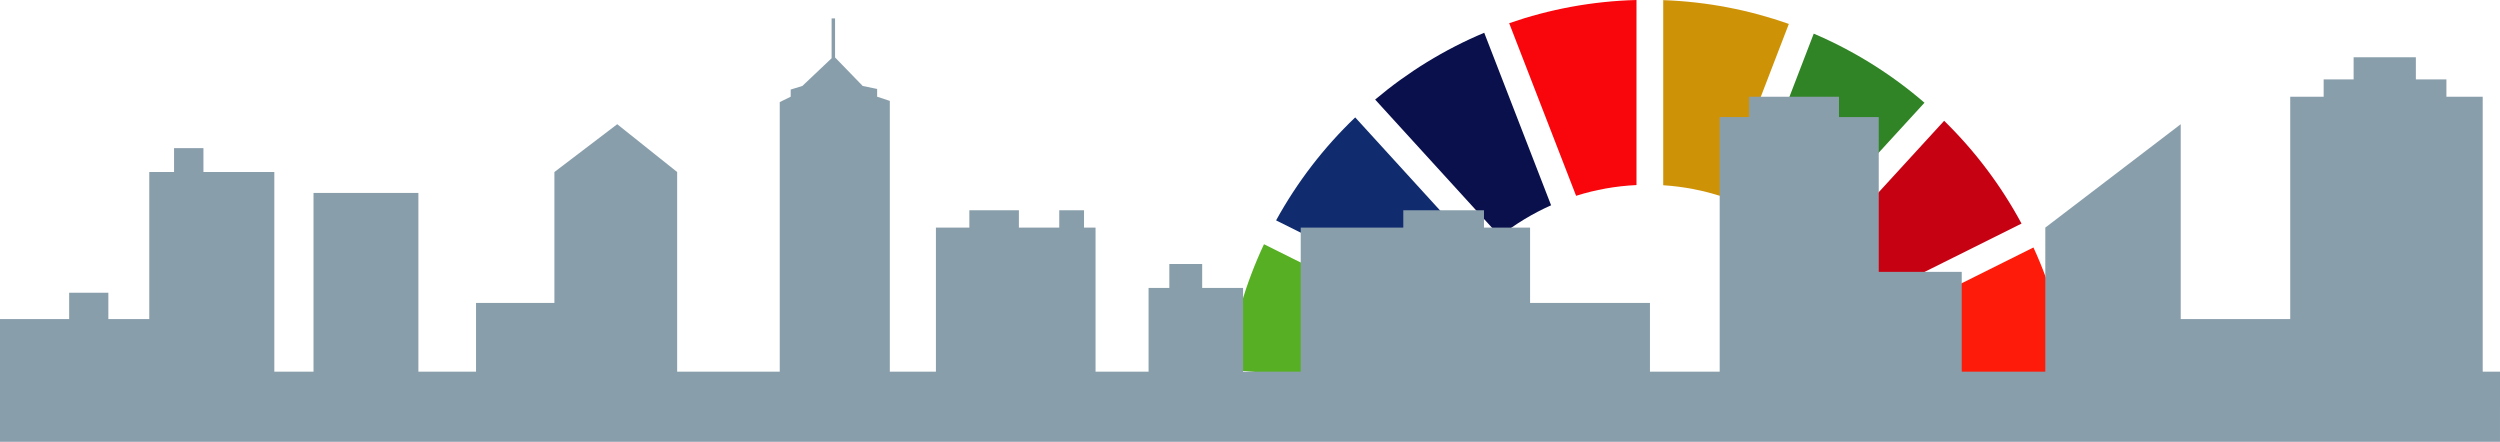
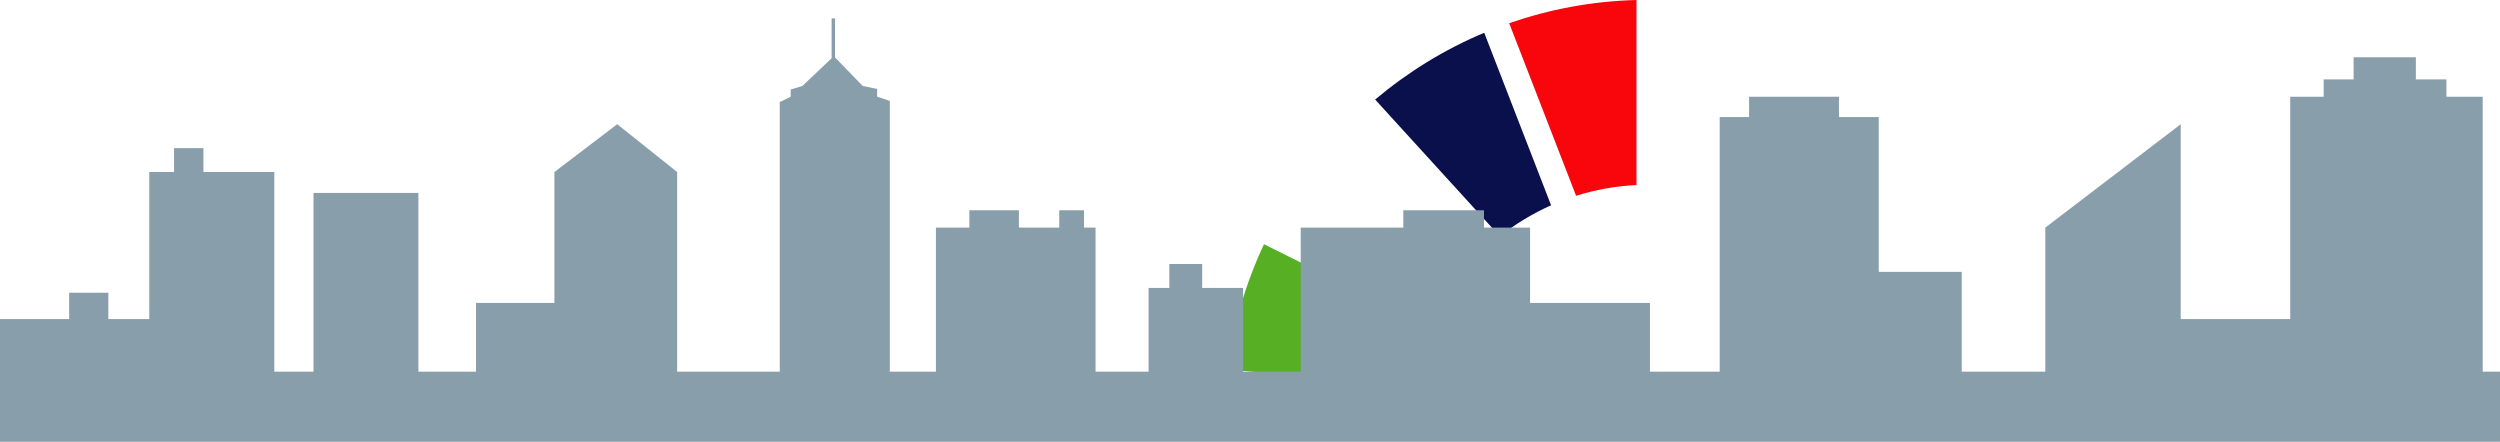
<svg xmlns="http://www.w3.org/2000/svg" version="1.1" id="Warstwa_1" x="0px" y="0px" width="1211.857px" height="214.174px" viewBox="0 0 1211.857 214.174" enable-background="new 0 0 1211.857 214.174" xml:space="preserve">
  <g>
    <g>
-       <path fill="#102C6F" d="M618.574,106.831c10.194-18.563,23.16-35.402,38.352-49.921l60.396,66.229    c-7.104,7.053-13.297,15.016-18.41,23.709L618.574,106.831z" />
-       <path fill="#308425" d="M846.975,100.052c9.152,4.189,17.65,9.539,25.332,15.868l60.572-66.124    c-15.953-13.766-34.047-25.105-53.678-33.494L846.975,100.052z" />
-       <path fill="#FE1B09" d="M985.695,119.964l-80.279,40.025c3.828,8.939,6.553,18.449,8.029,28.357l89.311-8.427    C1000.119,158.782,994.271,138.614,985.695,119.964" />
-       <path fill="#C60212" d="M899.654,148.386l80.266-40.01c-9.947-18.48-22.621-35.275-37.512-49.815l-60.568,66.125    C888.74,131.776,894.736,139.731,899.654,148.386" />
      <path fill="#57B024" d="M684.4,187.14c1.598-10.092,4.522-19.744,8.559-28.773l-80.252-39.985    c-8.865,18.886-14.945,39.304-17.705,60.75L684.4,187.14z" />
-       <path fill="#CE9207" d="M806.236,89.792c9.95,0.641,19.565,2.529,28.674,5.532l32.217-83.728    c-19.174-6.772-39.611-10.778-60.891-11.534V89.792z" />
      <path fill="#F9050C" d="M764.004,94.913c9.305-2.943,19.109-4.736,29.271-5.203V0C771.709,0.569,751,4.503,731.564,11.243    L764.004,94.913z" />
      <path fill="#0A104B" d="M727.033,114.552c7.572-6.01,15.91-11.059,24.848-15.038l-32.416-83.632    c-19.311,8.098-37.1,19.084-52.875,32.379L727.033,114.552z" />
    </g>
    <g>
      <g>
        <g>
          <polyline fill="#899EAB" points="1211.853,214.174 1211.857,180.155 1203.478,180.155 1203.478,46.881 1185.877,46.881       1185.877,38.48 1171.072,38.48 1171.072,27.76 1140.899,27.76 1140.899,38.48 1126.375,38.48 1126.375,46.881 1110.171,46.881       1110.171,154.66 1057.093,154.66 1057.093,60.208 991.443,110.332 991.443,180.155 950.936,180.155 950.936,131.771       910.708,131.771 910.708,56.732 891.434,56.732 891.434,46.881 847.854,46.881 847.854,56.732 833.606,56.732 833.606,131.771       833.606,180.155 799.804,180.155 799.804,146.838 741.697,146.838 741.697,110.332 719.35,110.332 719.35,101.929       680.238,101.929 680.238,110.332 630.514,110.332 630.514,180.155 602.576,180.155 602.576,139.567 582.744,139.567       582.744,127.979 566.817,127.979 566.817,139.567 556.761,139.567 556.761,180.155 531.061,180.155 531.061,110.332       525.473,110.332 525.473,101.929 513.461,101.929 513.461,110.332 493.904,110.332 493.904,101.929 469.881,101.929       469.881,110.332 453.678,110.332 453.678,180.155 431.33,180.155 431.33,48.91 425.185,46.881 425.185,43.117 418.19,41.666       404.79,27.848 404.79,8.928 403.114,8.928 403.114,28.237 388.943,41.666 383.279,43.404 383.279,46.881 377.973,49.488       377.973,180.155 328.245,180.155 328.245,83.387 299.193,60.208 268.741,83.387 268.741,146.838 230.751,146.838       230.751,180.155 202.814,180.155 202.814,93.527 151.971,93.527 151.971,180.155 132.975,180.155 132.975,83.387 98.615,83.387       98.615,71.799 84.367,71.799 84.367,83.387 72.354,83.387 72.354,154.66 52.52,154.66 52.52,141.914 33.522,141.914       33.522,154.66 0,154.66 0,214.381     " />
        </g>
      </g>
    </g>
  </g>
</svg>